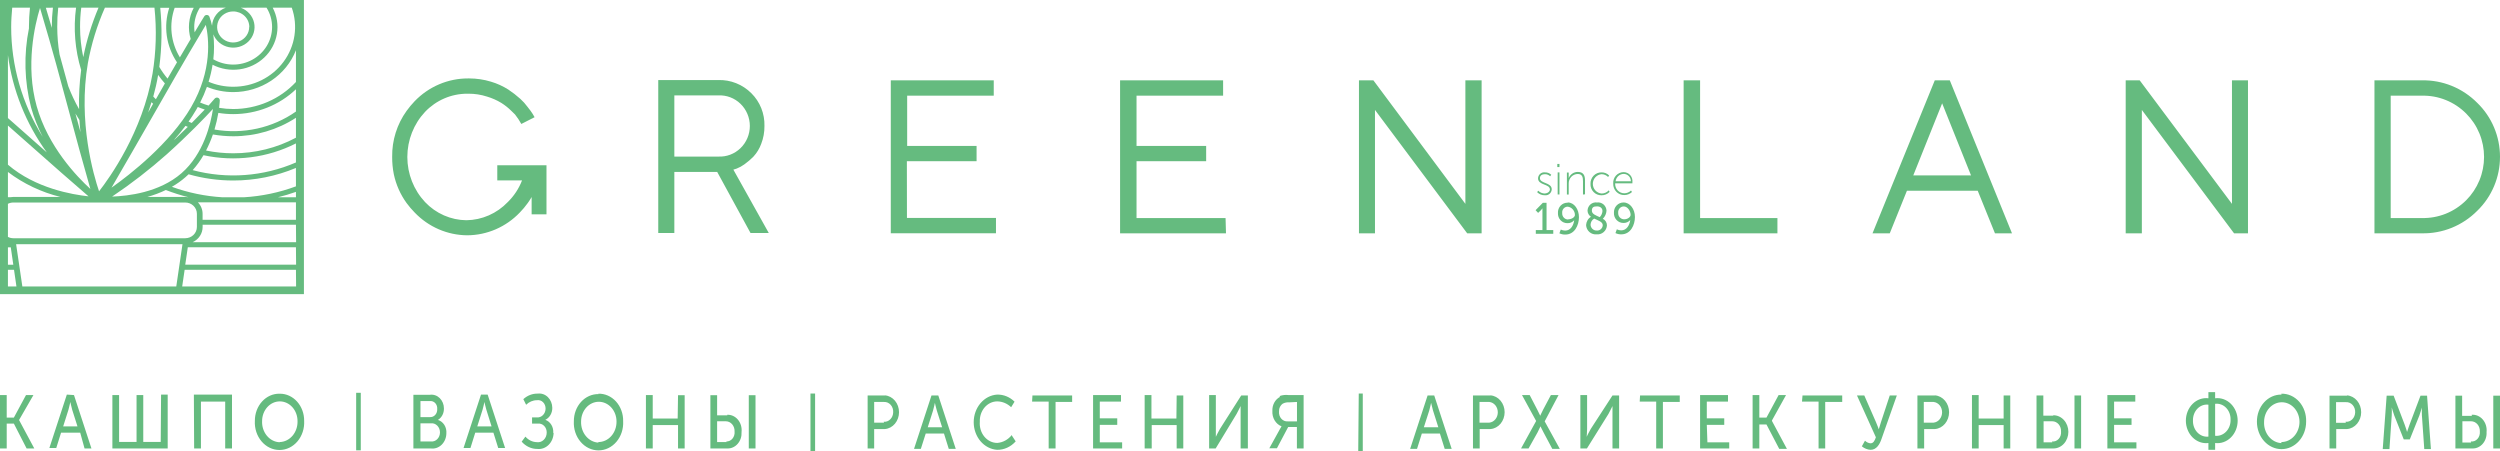
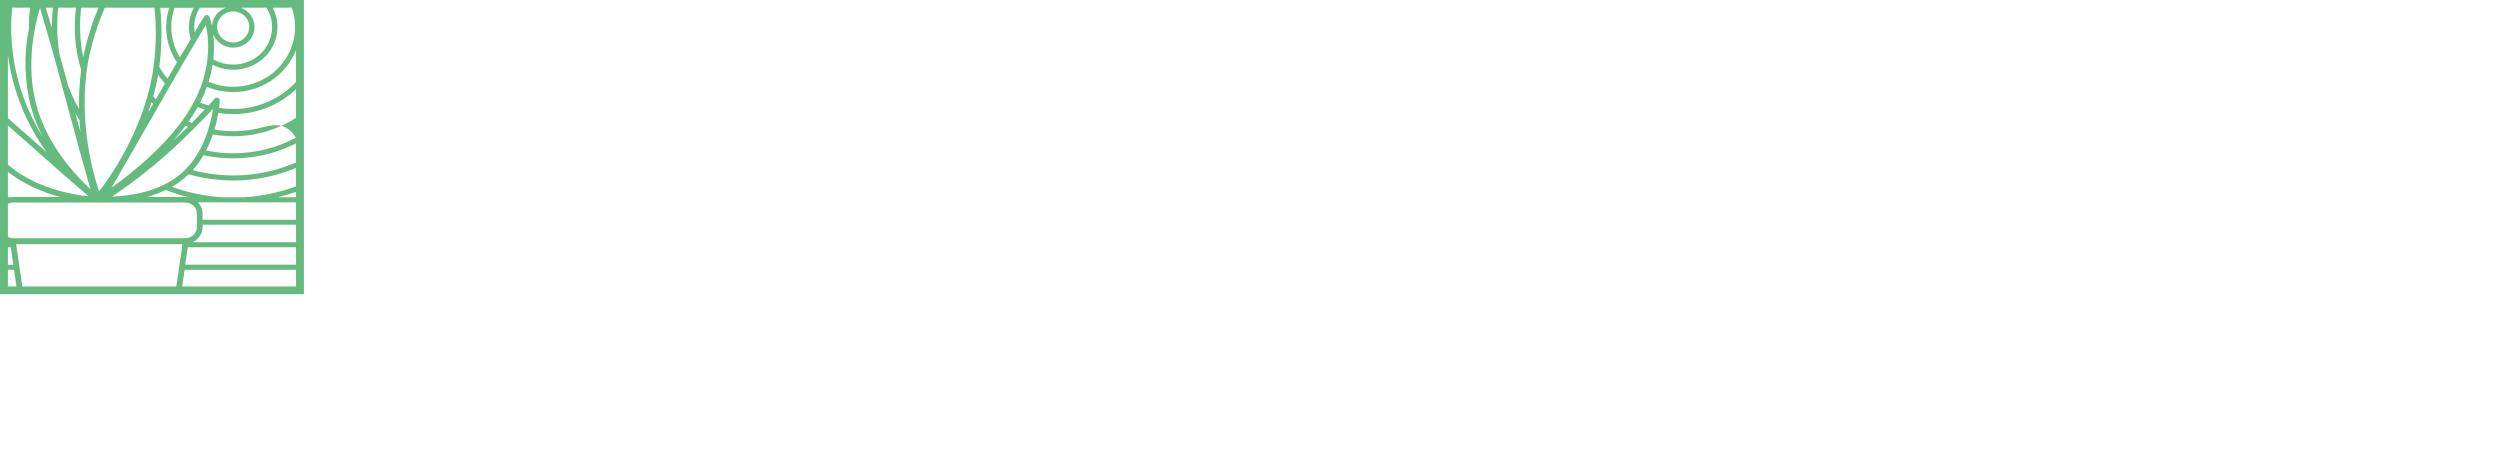
<svg xmlns="http://www.w3.org/2000/svg" width="255" height="46" viewBox="0 0 255 46" fill="none">
-   <path d="M31 0H0V30H31V0ZM29.761 0.783C30.085 1.701 30.178 2.681 30.032 3.641C29.887 4.601 29.506 5.513 28.922 6.302C28.338 7.091 27.569 7.734 26.677 8.177C25.784 8.62 24.796 8.851 23.793 8.849C22.926 8.851 22.069 8.677 21.275 8.341C21.453 7.772 21.589 7.192 21.683 6.604C22.528 7.04 23.495 7.203 24.443 7.071C25.39 6.939 26.27 6.518 26.954 5.869C27.638 5.22 28.09 4.377 28.245 3.462C28.4 2.548 28.25 1.609 27.816 0.783H29.761ZM27.187 0.783C27.558 1.376 27.754 2.057 27.753 2.751C27.753 3.428 27.567 4.094 27.215 4.68C26.862 5.265 26.356 5.75 25.747 6.085C25.138 6.421 24.449 6.594 23.748 6.587C23.048 6.581 22.362 6.395 21.76 6.049C21.856 5.202 21.856 4.348 21.76 3.501C21.889 3.83 22.101 4.122 22.376 4.351C22.652 4.58 22.983 4.739 23.338 4.812C23.693 4.886 24.062 4.872 24.41 4.772C24.758 4.672 25.075 4.489 25.331 4.24C25.588 3.991 25.776 3.683 25.877 3.346C25.979 3.008 25.992 2.652 25.915 2.308C25.838 1.965 25.673 1.645 25.435 1.38C25.197 1.114 24.895 0.91 24.554 0.786L27.187 0.783ZM25.419 2.751C25.419 3.064 25.323 3.37 25.143 3.63C24.963 3.891 24.707 4.094 24.408 4.213C24.109 4.333 23.78 4.365 23.463 4.304C23.146 4.242 22.854 4.092 22.625 3.87C22.396 3.649 22.241 3.367 22.177 3.059C22.114 2.752 22.147 2.434 22.271 2.145C22.394 1.855 22.604 1.608 22.873 1.434C23.142 1.26 23.459 1.167 23.782 1.167C23.998 1.166 24.212 1.206 24.412 1.285C24.612 1.364 24.793 1.48 24.946 1.627C25.099 1.774 25.221 1.949 25.304 2.142C25.387 2.335 25.43 2.542 25.43 2.751H25.419ZM20.388 0.783H23.029C22.636 0.926 22.295 1.176 22.047 1.502C21.798 1.828 21.652 2.218 21.628 2.622C21.562 2.313 21.473 2.009 21.363 1.712C21.345 1.661 21.312 1.617 21.268 1.584C21.224 1.551 21.172 1.531 21.116 1.527C21.061 1.521 21.005 1.532 20.956 1.556C20.906 1.581 20.865 1.619 20.837 1.665C20.837 1.665 20.469 2.249 19.852 3.295C19.825 3.115 19.811 2.933 19.811 2.751C19.815 2.056 20.015 1.376 20.388 0.783ZM11.435 20.051C13.393 18.736 15.257 17.294 17.013 15.735C19.26 13.717 20.896 12.002 21.723 11.109C21.499 12.614 20.778 15.699 18.506 17.674C16.233 19.649 13.027 19.994 11.435 20.051ZM16.906 19.378C17.657 19.671 18.425 19.916 19.208 20.111H19.157C19.067 20.096 18.976 20.088 18.885 20.087H15.031C15.682 19.905 16.314 19.669 16.921 19.378H16.906ZM17.782 14.233C18.179 13.785 18.561 13.319 18.921 12.838L19.157 12.941C18.745 13.347 18.293 13.785 17.804 14.244L17.782 14.233ZM19.558 12.543L19.234 12.404C19.513 12.009 19.774 11.604 20.013 11.194L20.172 10.91C20.403 11.006 20.642 11.095 20.885 11.173C20.528 11.55 20.083 12.013 19.558 12.539V12.543ZM19.502 10.917C17.351 14.61 13.292 17.791 11.373 19.144C12.354 17.461 14.314 14.066 16.351 10.497C18.62 6.497 20.304 3.686 20.995 2.537C21.3 3.868 21.683 7.163 19.502 10.913V10.917ZM15.112 11.472C15.23 11.116 15.344 10.782 15.45 10.426L15.616 10.586L15.112 11.472ZM17.815 0.797H19.76C19.24 1.78 19.13 2.919 19.451 3.978C19.131 4.515 18.76 5.145 18.348 5.85C17.887 5.095 17.601 4.252 17.509 3.38C17.417 2.508 17.521 1.627 17.815 0.797ZM16.344 0.797H17.263C16.963 1.723 16.878 2.701 17.015 3.662C17.151 4.623 17.506 5.543 18.054 6.355C17.752 6.871 17.428 7.423 17.09 8.017C16.775 7.643 16.494 7.245 16.248 6.825C16.513 4.821 16.545 2.794 16.344 0.783V0.797ZM16.814 8.519L15.899 10.123L15.634 9.849C15.833 9.138 16.002 8.398 16.131 7.64C16.34 7.941 16.569 8.23 16.814 8.504V8.519ZM15.755 0.783C15.989 3.021 15.924 5.279 15.561 7.501C14.535 13.468 11.17 18.147 10.104 19.514C9.553 17.895 7.938 12.397 8.964 6.437C9.316 4.494 9.899 2.597 10.7 0.783H15.755ZM8.288 0.783H10.049C9.359 2.411 8.838 4.101 8.494 5.828C8.276 4.816 8.166 3.785 8.166 2.751C8.164 2.093 8.204 1.436 8.288 0.783ZM5.938 0.783H7.758C7.473 2.914 7.65 5.08 8.277 7.141C8.1 8.466 8.03 9.802 8.067 11.137C7.64 10.384 7.272 9.602 6.964 8.796C6.643 7.61 6.346 6.528 6.074 5.551C5.919 4.625 5.841 3.689 5.839 2.751C5.835 2.093 5.868 1.436 5.938 0.783ZM8.211 13.479C8.041 12.867 7.869 12.23 7.692 11.579C7.824 11.803 7.964 12.024 8.104 12.244C8.126 12.668 8.166 13.077 8.211 13.479ZM5.398 0.783C5.322 1.436 5.284 2.093 5.284 2.751V2.847C5.034 1.989 4.831 1.299 4.677 0.793L5.398 0.783ZM4.081 0.811C4.501 2.21 5.39 5.227 6.508 9.412C7.626 13.596 8.714 17.535 9.218 19.272C7.843 18.019 4.894 14.952 3.739 10.824C2.585 6.697 3.545 2.541 4.081 0.811ZM1.25 0.783H3.056C2.989 1.43 2.953 2.085 2.953 2.751V2.893C2.41 5.569 2.485 8.329 3.173 10.974C3.466 12.007 3.864 13.009 4.361 13.966C2.254 10.581 1.14 6.703 1.14 2.751C1.14 2.085 1.188 1.423 1.246 0.783H1.25ZM0.809 5.622C1.281 9.192 2.641 12.597 4.773 15.546C4.111 14.966 3.427 14.358 2.736 13.742C2.044 13.127 1.405 12.564 0.809 12.041V5.622ZM0.809 12.806L2.339 14.159C5.133 16.649 7.832 18.991 9.03 20.026C7.391 19.852 3.618 19.215 0.809 16.799V12.806ZM0.809 17.542C2.392 18.738 4.213 19.604 6.159 20.087H1.36C1.27 20.087 1.181 20.096 1.092 20.111H0.809V17.542ZM0.809 20.788C0.979 20.702 1.168 20.657 1.36 20.656H18.896C19.211 20.656 19.513 20.777 19.735 20.992C19.958 21.208 20.083 21.5 20.083 21.805V23.15C20.083 23.455 19.958 23.747 19.735 23.963C19.513 24.178 19.211 24.3 18.896 24.3H1.36C1.168 24.299 0.978 24.253 0.809 24.164V20.788ZM0.809 25.225H1.099L1.357 27.004H0.809V25.225ZM0.809 29.221V27.52H1.43L1.677 29.221H0.809ZM2.28 29.221L1.644 24.908H18.613L17.98 29.221H2.28ZM30.202 29.221H18.583L18.833 27.52H30.187L30.202 29.221ZM30.202 26.997H18.896L19.157 25.218H30.187L30.202 26.997ZM30.202 24.702H19.653C19.957 24.563 20.213 24.343 20.393 24.069C20.573 23.794 20.668 23.475 20.668 23.15V22.926H30.187L30.202 24.702ZM30.187 22.417H20.664V21.805C20.664 21.372 20.493 20.954 20.186 20.638H30.187V22.417ZM30.187 20.122H28.349C28.971 19.969 29.585 19.785 30.187 19.571V20.122ZM30.187 19.008C28.489 19.638 26.701 20.014 24.885 20.122H22.679C20.918 20.015 19.183 19.655 17.532 19.055C18.021 18.776 18.481 18.451 18.903 18.083C19.021 17.984 19.131 17.88 19.238 17.777C20.715 18.197 22.246 18.41 23.786 18.411C25.987 18.412 28.164 17.976 30.184 17.13L30.187 19.008ZM30.187 16.571C26.876 18.008 23.152 18.285 19.653 17.354C20.072 16.883 20.441 16.372 20.756 15.831C23.948 16.524 27.29 16.098 30.187 14.628V16.571ZM30.187 14.045C28.229 15.091 26.027 15.639 23.79 15.635C22.858 15.636 21.929 15.542 21.017 15.354C21.29 14.825 21.523 14.278 21.716 13.717C22.4 13.837 23.094 13.898 23.79 13.899C26.069 13.9 28.296 13.244 30.187 12.013V14.045ZM30.187 11.376C29.002 12.208 27.654 12.8 26.226 13.115C24.798 13.431 23.319 13.464 21.878 13.212C22.042 12.654 22.174 12.087 22.271 11.515C22.773 11.598 23.281 11.639 23.79 11.639C26.183 11.64 28.481 10.73 30.187 9.106V11.376ZM30.187 8.362C29.38 9.23 28.394 9.924 27.291 10.399C26.189 10.874 24.996 11.12 23.79 11.12C23.306 11.119 22.824 11.079 22.348 10.999C22.403 10.568 22.418 10.287 22.418 10.248C22.421 10.188 22.405 10.129 22.371 10.079C22.337 10.03 22.288 9.991 22.231 9.97C22.173 9.95 22.11 9.947 22.051 9.962C21.992 9.978 21.939 10.01 21.9 10.056C21.9 10.056 21.675 10.316 21.275 10.767C20.98 10.678 20.694 10.575 20.414 10.461C20.68 9.943 20.911 9.408 21.105 8.86C21.954 9.212 22.867 9.394 23.79 9.394C25.177 9.393 26.532 8.984 27.675 8.222C28.817 7.459 29.694 6.379 30.187 5.124V8.362Z" fill="#65BB7F" />
-   <path d="M159.905 20.674C159.769 20.671 159.635 20.696 159.51 20.748C159.385 20.801 159.272 20.879 159.179 20.979C159.085 21.078 159.013 21.196 158.967 21.326C158.921 21.455 158.902 21.593 158.911 21.73C158.903 21.864 158.922 21.999 158.968 22.125C159.013 22.251 159.083 22.366 159.175 22.463C159.266 22.561 159.376 22.637 159.498 22.689C159.62 22.741 159.751 22.766 159.883 22.764C160.011 22.768 160.139 22.744 160.258 22.692C160.376 22.64 160.482 22.562 160.567 22.464C160.501 22.989 160.214 23.521 159.64 23.521C159.487 23.517 159.337 23.481 159.198 23.416L159.058 23.798C159.247 23.887 159.454 23.931 159.662 23.925C160.619 23.925 161.053 22.966 161.053 22.157C161.053 21.348 160.574 20.652 159.912 20.652L159.905 20.674ZM159.971 22.39C159.886 22.393 159.801 22.378 159.722 22.346C159.643 22.314 159.572 22.265 159.513 22.203C159.454 22.14 159.409 22.066 159.38 21.985C159.351 21.903 159.339 21.817 159.345 21.73C159.335 21.649 159.342 21.567 159.365 21.488C159.388 21.41 159.428 21.338 159.48 21.276C159.533 21.214 159.599 21.165 159.672 21.131C159.745 21.097 159.824 21.079 159.905 21.079C160.111 21.105 160.301 21.208 160.437 21.369C160.573 21.529 160.646 21.736 160.641 21.948C160.618 22.15 160.332 22.367 159.956 22.367L159.971 22.39ZM158.087 19.318C158.087 18.749 156.88 18.914 156.88 18.187C156.883 18.099 156.905 18.013 156.942 17.934C156.98 17.855 157.034 17.785 157.099 17.728C157.165 17.671 157.241 17.629 157.324 17.603C157.407 17.578 157.493 17.57 157.579 17.581C157.698 17.575 157.816 17.595 157.928 17.637C158.039 17.679 158.141 17.744 158.227 17.828L158.116 17.978C158.044 17.907 157.959 17.852 157.865 17.816C157.772 17.779 157.672 17.763 157.572 17.768C157.322 17.768 157.071 17.88 157.071 18.172C157.071 18.749 158.278 18.577 158.278 19.318C158.273 19.405 158.25 19.49 158.212 19.567C158.173 19.645 158.12 19.714 158.054 19.77C157.989 19.826 157.913 19.868 157.832 19.893C157.75 19.919 157.664 19.927 157.579 19.918C157.432 19.922 157.286 19.895 157.149 19.84C157.012 19.785 156.888 19.701 156.784 19.596L156.902 19.453C156.991 19.544 157.097 19.615 157.213 19.664C157.329 19.713 157.453 19.738 157.579 19.738C157.859 19.715 158.094 19.551 158.094 19.296L158.087 19.318ZM164.18 19.573C164.074 19.685 163.945 19.773 163.803 19.832C163.662 19.892 163.509 19.921 163.356 19.918C163.206 19.922 163.056 19.895 162.917 19.838C162.777 19.78 162.651 19.695 162.545 19.586C162.44 19.477 162.357 19.347 162.303 19.205C162.249 19.062 162.224 18.909 162.23 18.757C162.224 18.603 162.249 18.45 162.303 18.306C162.357 18.163 162.439 18.032 162.545 17.922C162.65 17.812 162.776 17.725 162.916 17.666C163.055 17.608 163.205 17.578 163.356 17.581C163.501 17.578 163.645 17.605 163.779 17.66C163.913 17.715 164.034 17.798 164.136 17.903L164.026 18.052C163.938 17.962 163.834 17.891 163.719 17.842C163.604 17.793 163.481 17.768 163.356 17.768C163.114 17.789 162.889 17.902 162.724 18.085C162.56 18.267 162.469 18.506 162.469 18.753C162.469 19 162.56 19.239 162.724 19.421C162.889 19.603 163.114 19.716 163.356 19.738C163.494 19.74 163.631 19.712 163.758 19.657C163.885 19.601 163.999 19.519 164.092 19.416L164.18 19.573ZM42.297 21.678C42 21.376 41.724 21.053 41.473 20.712C40.839 19.838 40.395 18.837 40.17 17.775C40.053 17.191 39.997 16.596 40.001 16C39.977 14.316 40.494 12.669 41.473 11.311C41.722 10.965 41.995 10.637 42.289 10.33C43 9.589 43.85 9.001 44.788 8.601C45.726 8.201 46.733 7.996 47.75 8H47.868C48.615 8.001 49.359 8.112 50.076 8.33C50.698 8.513 51.292 8.783 51.842 9.131C52.274 9.417 52.685 9.735 53.071 10.082C53.343 10.328 53.59 10.601 53.807 10.899L54.13 11.318C54.277 11.521 54.409 11.734 54.528 11.955L53.174 12.644C52.988 12.304 52.774 11.981 52.534 11.678C52.431 11.581 52.313 11.453 52.158 11.311C51.85 11.004 51.509 10.733 51.143 10.502C50.681 10.222 50.187 10.003 49.671 9.85C49.062 9.654 48.426 9.555 47.787 9.558H47.669C46.865 9.556 46.069 9.718 45.328 10.036C44.587 10.354 43.916 10.821 43.357 11.408C42.195 12.649 41.548 14.297 41.548 16.011C41.548 17.725 42.195 19.373 43.357 20.614C43.904 21.191 44.559 21.652 45.283 21.97C46.007 22.287 46.785 22.456 47.573 22.464C48.361 22.453 49.139 22.284 49.863 21.966C50.586 21.649 51.241 21.189 51.79 20.614C52.427 19.993 52.924 19.239 53.247 18.404H50.723V16.854H55.742V21.865H54.226V20.097C54.106 20.31 53.973 20.515 53.829 20.712C53.584 21.055 53.313 21.378 53.019 21.678C52.322 22.407 51.49 22.988 50.57 23.387C49.65 23.786 48.661 23.994 47.662 24C46.661 23.994 45.671 23.785 44.751 23.387C43.83 22.988 42.995 22.407 42.297 21.678ZM149.469 20.794V8.195H151.125V23.798H149.653L140.248 11.213V23.798H138.614V8.195H140.086L149.469 20.794ZM161.465 19.843V18.494C161.465 18.112 161.413 17.745 160.928 17.745C160.803 17.747 160.68 17.774 160.566 17.826C160.452 17.877 160.349 17.95 160.263 18.042C160.177 18.135 160.11 18.243 160.067 18.362C160.023 18.481 160.003 18.607 160.008 18.734V19.843H159.824V17.596H160.008V17.985C160.015 18.045 160.015 18.105 160.008 18.165C160.084 17.978 160.212 17.819 160.377 17.707C160.542 17.595 160.737 17.535 160.935 17.536C161.502 17.536 161.671 17.88 161.671 18.404V19.82L161.465 19.843ZM227.874 23.798L218.469 11.213V23.798H216.821V8.195H218.249L227.661 20.794V8.195H229.295V23.798H227.874ZM198.879 8.195H197.348L190.997 23.798H192.756L194.508 19.453H201.727L203.486 23.798H205.223L198.879 8.195ZM195.155 17.888L198.099 10.539L201.043 17.888H195.155ZM161.781 22.959C161.788 23.094 161.821 23.226 161.879 23.348C161.937 23.469 162.019 23.577 162.119 23.666C162.22 23.754 162.337 23.82 162.464 23.861C162.59 23.902 162.724 23.916 162.856 23.903C162.985 23.916 163.115 23.902 163.239 23.863C163.363 23.823 163.478 23.758 163.576 23.672C163.675 23.586 163.755 23.48 163.812 23.361C163.869 23.243 163.902 23.113 163.908 22.981C163.906 22.841 163.866 22.705 163.792 22.587C163.718 22.469 163.613 22.375 163.489 22.315C163.71 22.097 163.844 21.803 163.864 21.491C163.86 21.369 163.831 21.249 163.778 21.139C163.726 21.029 163.652 20.931 163.56 20.852C163.469 20.774 163.362 20.715 163.247 20.68C163.132 20.646 163.011 20.636 162.893 20.652C162.774 20.635 162.653 20.644 162.538 20.678C162.423 20.712 162.316 20.771 162.225 20.85C162.134 20.929 162.06 21.027 162.009 21.138C161.958 21.248 161.93 21.369 161.928 21.491C161.932 21.614 161.965 21.735 162.026 21.842C162.086 21.949 162.171 22.04 162.274 22.105C162.132 22.197 162.012 22.323 161.927 22.471C161.841 22.62 161.791 22.787 161.781 22.959ZM162.9 21.049C163.224 21.049 163.452 21.229 163.452 21.528C163.435 21.763 163.336 21.983 163.172 22.15C162.789 21.97 162.37 21.843 162.37 21.491C162.37 21.139 162.547 21.049 162.9 21.049ZM162.613 22.3C163.018 22.494 163.481 22.622 163.481 22.974C163.477 23.051 163.457 23.126 163.423 23.196C163.389 23.265 163.342 23.326 163.284 23.377C163.227 23.427 163.16 23.465 163.087 23.488C163.015 23.512 162.939 23.52 162.863 23.513C162.784 23.516 162.705 23.503 162.63 23.475C162.556 23.447 162.488 23.404 162.43 23.349C162.372 23.294 162.325 23.228 162.292 23.155C162.259 23.081 162.24 23.002 162.238 22.921C162.241 22.795 162.276 22.672 162.339 22.563C162.402 22.455 162.491 22.364 162.598 22.3H162.613ZM173.409 8.195V22.24H181.298V23.798H171.731V8.195H173.409ZM165.615 20.652C165.481 20.649 165.347 20.675 165.222 20.728C165.098 20.781 164.985 20.86 164.892 20.959C164.799 21.058 164.727 21.176 164.68 21.305C164.634 21.433 164.614 21.571 164.622 21.708C164.615 21.842 164.635 21.977 164.681 22.103C164.727 22.229 164.799 22.344 164.89 22.441C164.982 22.538 165.093 22.615 165.215 22.667C165.337 22.718 165.468 22.744 165.601 22.742C165.729 22.745 165.857 22.72 165.975 22.668C166.093 22.616 166.199 22.539 166.285 22.442C166.219 22.966 165.924 23.498 165.358 23.498C165.205 23.496 165.054 23.46 164.916 23.393L164.776 23.775C164.962 23.865 165.167 23.909 165.373 23.903C166.329 23.903 166.763 22.944 166.763 22.135C166.763 21.326 166.263 20.652 165.601 20.652H165.615ZM165.689 22.367C165.603 22.372 165.518 22.358 165.438 22.326C165.358 22.294 165.286 22.245 165.226 22.183C165.166 22.121 165.12 22.046 165.091 21.964C165.062 21.882 165.05 21.795 165.056 21.708C165.047 21.626 165.054 21.544 165.079 21.465C165.103 21.387 165.143 21.315 165.196 21.253C165.25 21.192 165.316 21.142 165.389 21.108C165.462 21.075 165.542 21.057 165.623 21.056C166.013 21.056 166.322 21.521 166.322 21.925C166.307 22.15 166.02 22.367 165.674 22.367H165.689ZM165.689 19.895C165.975 19.893 166.25 19.784 166.462 19.588L166.366 19.431C166.185 19.611 165.942 19.712 165.689 19.715C165.56 19.717 165.432 19.691 165.313 19.639C165.194 19.588 165.087 19.512 164.999 19.416C164.91 19.32 164.842 19.207 164.799 19.083C164.756 18.959 164.738 18.828 164.747 18.697H166.506C166.506 18.697 166.506 18.614 166.506 18.577C166.52 18.449 166.508 18.319 166.47 18.197C166.432 18.074 166.369 17.961 166.285 17.864C166.201 17.768 166.098 17.691 165.982 17.639C165.867 17.586 165.742 17.558 165.615 17.558C165.468 17.558 165.321 17.588 165.186 17.648C165.05 17.709 164.928 17.797 164.828 17.907C164.728 18.018 164.651 18.148 164.603 18.291C164.555 18.433 164.536 18.584 164.548 18.734C164.543 18.887 164.569 19.04 164.624 19.183C164.679 19.325 164.762 19.455 164.869 19.564C164.975 19.673 165.102 19.758 165.241 19.815C165.381 19.872 165.531 19.899 165.682 19.895H165.689ZM165.615 17.738C165.811 17.738 165.998 17.817 166.136 17.957C166.274 18.098 166.351 18.288 166.351 18.487H164.791C164.817 18.284 164.914 18.096 165.064 17.959C165.214 17.822 165.407 17.743 165.608 17.738H165.615ZM92.509 22.232H101.59V23.79H90.86V8.195H101.362V9.76H92.531V14.884H99.611V16.442H92.501L92.509 22.232ZM159.066 19.835H158.882V17.588H159.066V19.835ZM159.066 17.041H158.845V16.719H159.066V17.041ZM74.803 17.303L75.134 17.198C75.415 17.088 75.683 16.942 75.928 16.764C76.259 16.526 76.569 16.261 76.856 15.97C77.199 15.595 77.467 15.155 77.643 14.674C77.869 14.093 77.982 13.472 77.974 12.847C77.99 12.226 77.879 11.608 77.649 11.033C77.418 10.458 77.073 9.938 76.635 9.506C76.191 9.063 75.663 8.715 75.084 8.485C74.505 8.254 73.886 8.146 73.264 8.165H67.142V23.768H68.783V17.536H73.154L76.554 23.768H78.416L74.803 17.303ZM68.783 15.97V9.73H73.264C73.68 9.71 74.095 9.775 74.484 9.922C74.874 10.07 75.23 10.296 75.531 10.588C75.832 10.88 76.072 11.231 76.235 11.62C76.399 12.008 76.484 12.427 76.484 12.85C76.484 13.273 76.399 13.692 76.235 14.081C76.072 14.47 75.832 14.821 75.531 15.112C75.23 15.404 74.874 15.631 74.484 15.778C74.095 15.925 73.68 15.991 73.264 15.97H68.783ZM252.682 21.498C253.415 20.789 253.998 19.935 254.396 18.989C254.795 18.044 255 17.025 255 15.996C255 14.967 254.795 13.949 254.396 13.003C253.998 12.057 253.415 11.204 252.682 10.494C251.938 9.744 251.052 9.153 250.079 8.758C249.105 8.363 248.064 8.171 247.016 8.195H242.195V23.798H247.016C248.064 23.821 249.105 23.63 250.079 23.235C251.052 22.84 251.938 22.249 252.682 21.498ZM243.851 9.76H247.023C247.859 9.739 248.691 9.889 249.468 10.202C250.246 10.514 250.953 10.983 251.549 11.581C252.127 12.157 252.586 12.845 252.899 13.605C253.213 14.364 253.374 15.18 253.374 16.004C253.374 16.828 253.213 17.643 252.899 18.402C252.586 19.162 252.127 19.85 251.549 20.427C250.952 21.022 250.244 21.489 249.467 21.8C248.689 22.111 247.858 22.261 247.023 22.24H243.851V9.76ZM157.748 23.468H158.433V23.85H156.652V23.468H157.329V21.438C157.329 21.341 157.329 21.244 157.329 21.244C157.287 21.311 157.237 21.374 157.182 21.431L156.887 21.715L156.63 21.438L157.366 20.689H157.748V23.468ZM125.051 23.798H114.248V8.195H124.757V9.76H115.926V14.884H123.028V16.442H115.926V22.24H125.007L125.051 23.798Z" fill="#65BB7F" />
-   <path d="M1.949 42.852L3.498 45.743H2.714L1.415 43.208H0.685V45.743H0V40.297H0.685V42.594H1.415L2.652 40.297H3.409L1.949 42.832V42.852ZM6.817 40.248L5.037 45.693H5.74L6.23 44.129H8.179L8.624 45.743H9.327L7.547 40.297L6.817 40.248ZM6.443 43.495L6.986 41.782C7.066 41.495 7.173 41 7.173 41C7.173 41 7.28 41.495 7.36 41.782L7.903 43.495H6.443ZM16.429 40.248H17.105V45.743H11.463V40.297H12.148V45.079H13.928V40.297H14.613V45.079H16.393L16.429 40.248ZM19.775 40.248H23.664V45.743H22.97V40.96H20.496V45.743H19.802L19.775 40.248ZM28.514 40.158C28.184 40.152 27.856 40.219 27.55 40.355C27.243 40.492 26.964 40.695 26.73 40.954C26.495 41.212 26.309 41.52 26.183 41.86C26.057 42.199 25.993 42.563 25.996 42.931C25.975 43.312 26.025 43.694 26.142 44.053C26.259 44.412 26.441 44.741 26.677 45.019C26.912 45.297 27.196 45.518 27.512 45.67C27.827 45.821 28.166 45.899 28.51 45.899C28.853 45.899 29.193 45.821 29.508 45.67C29.823 45.518 30.107 45.297 30.343 45.019C30.578 44.741 30.76 44.412 30.877 44.053C30.994 43.694 31.044 43.312 31.024 42.931C31.027 42.566 30.966 42.205 30.842 41.867C30.719 41.53 30.536 41.223 30.305 40.965C30.074 40.707 29.799 40.503 29.496 40.364C29.193 40.226 28.869 40.156 28.541 40.158H28.514ZM28.514 45.109C28.27 45.099 28.029 45.035 27.807 44.92C27.584 44.806 27.385 44.644 27.219 44.443C27.054 44.242 26.926 44.007 26.842 43.751C26.759 43.495 26.722 43.223 26.734 42.95C26.734 42.417 26.925 41.906 27.264 41.529C27.602 41.152 28.062 40.941 28.541 40.941C29.02 40.941 29.48 41.152 29.819 41.529C30.157 41.906 30.348 42.417 30.348 42.95C30.356 43.223 30.316 43.495 30.229 43.75C30.143 44.005 30.012 44.239 29.844 44.438C29.676 44.636 29.475 44.796 29.251 44.908C29.027 45.02 28.786 45.081 28.541 45.089L28.514 45.109ZM36.328 40.069H36.8V45.931H36.328V40.069ZM44.667 42.832C44.857 42.72 45.015 42.551 45.123 42.345C45.232 42.138 45.286 41.902 45.281 41.663C45.281 41.464 45.243 41.266 45.169 41.084C45.096 40.902 44.988 40.739 44.853 40.607C44.718 40.475 44.56 40.376 44.388 40.318C44.216 40.259 44.035 40.242 43.857 40.267H42.166V45.743H43.946C44.144 45.769 44.344 45.749 44.533 45.684C44.723 45.618 44.899 45.509 45.048 45.364C45.197 45.218 45.318 45.039 45.401 44.838C45.484 44.637 45.528 44.419 45.53 44.198C45.554 43.894 45.481 43.59 45.323 43.34C45.165 43.09 44.933 42.91 44.667 42.832ZM42.887 40.911H43.866C43.964 40.9 44.062 40.914 44.154 40.95C44.246 40.987 44.33 41.045 44.4 41.122C44.469 41.198 44.523 41.291 44.557 41.393C44.591 41.495 44.604 41.604 44.596 41.713C44.603 41.822 44.59 41.931 44.557 42.034C44.524 42.137 44.472 42.23 44.404 42.309C44.335 42.388 44.253 42.449 44.162 42.49C44.071 42.53 43.973 42.549 43.875 42.545H42.887V40.911ZM43.991 45.03H42.887V43.178H43.955C44.072 43.165 44.189 43.179 44.301 43.219C44.412 43.26 44.514 43.325 44.602 43.413C44.688 43.5 44.758 43.607 44.806 43.726C44.853 43.845 44.878 43.974 44.878 44.104C44.878 44.234 44.853 44.363 44.806 44.482C44.758 44.601 44.688 44.708 44.602 44.795C44.514 44.882 44.412 44.948 44.301 44.989C44.189 45.029 44.072 45.043 43.955 45.03H43.991ZM49.063 40.248L47.283 45.693H47.987L48.476 44.129H50.327L50.817 45.693H51.52L49.74 40.248H49.063ZM48.681 43.495L49.224 41.782C49.313 41.495 49.41 41 49.41 41C49.41 41 49.517 41.495 49.606 41.782L50.14 43.495H48.681ZM56.468 44.158C56.463 44.39 56.415 44.618 56.327 44.828C56.239 45.038 56.113 45.226 55.956 45.38C55.8 45.533 55.617 45.649 55.419 45.72C55.22 45.791 55.011 45.815 54.804 45.792C54.507 45.794 54.213 45.729 53.939 45.601C53.666 45.474 53.418 45.286 53.211 45.05L53.593 44.535C53.894 44.884 54.307 45.087 54.741 45.099C54.869 45.12 54.999 45.111 55.123 45.071C55.247 45.031 55.362 44.961 55.459 44.867C55.556 44.773 55.634 44.657 55.687 44.526C55.74 44.395 55.766 44.252 55.765 44.109C55.765 43.983 55.742 43.858 55.697 43.742C55.651 43.627 55.584 43.523 55.5 43.438C55.416 43.353 55.317 43.289 55.209 43.249C55.102 43.209 54.988 43.195 54.875 43.208H54.27V42.574H54.759C54.87 42.585 54.982 42.571 55.088 42.532C55.194 42.492 55.292 42.43 55.375 42.347C55.458 42.265 55.526 42.164 55.573 42.052C55.62 41.939 55.646 41.817 55.649 41.693C55.653 41.567 55.632 41.441 55.587 41.325C55.543 41.209 55.475 41.106 55.39 41.023C55.305 40.939 55.204 40.878 55.095 40.843C54.986 40.809 54.871 40.801 54.759 40.822C54.355 40.823 53.966 40.989 53.664 41.287L53.38 40.713C53.795 40.334 54.32 40.134 54.857 40.148C55.041 40.125 55.228 40.145 55.405 40.206C55.582 40.268 55.745 40.37 55.884 40.506C56.023 40.643 56.136 40.81 56.213 40.997C56.291 41.184 56.332 41.388 56.334 41.594C56.339 41.854 56.274 42.11 56.147 42.329C56.02 42.548 55.837 42.719 55.622 42.822C55.874 42.909 56.092 43.089 56.239 43.332C56.386 43.575 56.454 43.866 56.432 44.158H56.468ZM61.051 40.198C60.721 40.191 60.393 40.258 60.087 40.395C59.78 40.532 59.501 40.735 59.267 40.993C59.032 41.252 58.846 41.56 58.72 41.899C58.594 42.239 58.53 42.603 58.533 42.97C58.512 43.352 58.562 43.733 58.679 44.093C58.796 44.452 58.978 44.78 59.214 45.058C59.449 45.336 59.733 45.558 60.048 45.709C60.364 45.861 60.703 45.939 61.047 45.939C61.39 45.939 61.73 45.861 62.045 45.709C62.36 45.558 62.644 45.336 62.88 45.058C63.115 44.78 63.297 44.452 63.414 44.093C63.531 43.733 63.581 43.352 63.561 42.97C63.57 42.597 63.51 42.225 63.384 41.878C63.259 41.532 63.072 41.217 62.834 40.953C62.595 40.69 62.311 40.484 61.998 40.347C61.686 40.21 61.351 40.146 61.016 40.158L61.051 40.198ZM61.051 45.148C60.807 45.137 60.567 45.072 60.345 44.957C60.123 44.843 59.924 44.68 59.759 44.48C59.594 44.279 59.465 44.045 59.382 43.789C59.298 43.533 59.261 43.262 59.271 42.99C59.271 42.457 59.462 41.946 59.8 41.569C60.139 41.192 60.599 40.98 61.078 40.98C61.557 40.98 62.017 41.192 62.355 41.569C62.694 41.946 62.885 42.457 62.885 42.99C62.889 43.266 62.844 43.539 62.752 43.795C62.66 44.051 62.523 44.283 62.349 44.479C62.175 44.675 61.967 44.83 61.738 44.934C61.509 45.039 61.263 45.092 61.016 45.089L61.051 45.148ZM69.159 40.307H69.835V45.743H69.159V43.356H66.578V45.743H65.884V40.297H66.578V42.693H69.123L69.159 40.307ZM76.376 40.307H77.062V45.743H76.376V40.307ZM74.196 42.366H73.146V40.307H72.46V45.743H74.187C74.384 45.75 74.58 45.711 74.763 45.629C74.945 45.547 75.11 45.423 75.247 45.265C75.384 45.107 75.489 44.919 75.557 44.713C75.624 44.507 75.651 44.288 75.638 44.069C75.663 43.841 75.642 43.61 75.579 43.392C75.515 43.173 75.409 42.973 75.268 42.805C75.127 42.638 74.955 42.506 74.764 42.42C74.572 42.334 74.366 42.295 74.16 42.307L74.196 42.366ZM74.116 45.089H73.146V42.97H74.036C74.157 42.97 74.278 42.998 74.389 43.051C74.501 43.104 74.601 43.183 74.685 43.281C74.768 43.379 74.832 43.496 74.874 43.623C74.915 43.75 74.933 43.885 74.926 44.02C74.939 44.15 74.926 44.282 74.889 44.406C74.852 44.531 74.791 44.645 74.711 44.74C74.631 44.836 74.533 44.912 74.424 44.962C74.315 45.011 74.198 45.035 74.08 45.03L74.116 45.089ZM82.668 40.139H83.14V46H82.668V40.139ZM90.278 40.337H88.498V45.743H89.165V43.762H90.269C90.658 43.73 91.022 43.534 91.287 43.216C91.552 42.897 91.7 42.479 91.7 42.045C91.7 41.61 91.552 41.192 91.287 40.873C91.022 40.555 90.658 40.36 90.269 40.327L90.278 40.337ZM90.171 43.109H89.165V41H90.171C90.296 40.993 90.421 41.015 90.538 41.065C90.655 41.116 90.761 41.193 90.849 41.292C90.937 41.391 91.006 41.51 91.05 41.64C91.094 41.771 91.113 41.91 91.105 42.05C91.103 42.186 91.076 42.32 91.025 42.444C90.975 42.568 90.901 42.679 90.81 42.77C90.719 42.861 90.612 42.93 90.496 42.973C90.38 43.016 90.257 43.032 90.135 43.02L90.171 43.109ZM95.012 40.337L93.232 45.782H93.926L94.425 44.218H96.285L96.774 45.782H97.486L95.706 40.337H95.012ZM94.629 43.584L95.172 41.871C95.261 41.584 95.359 41.089 95.359 41.089C95.359 41.089 95.466 41.584 95.555 41.871L96.098 43.584H94.629ZM103.235 44.465L103.6 45.02C103.352 45.298 103.057 45.517 102.731 45.665C102.406 45.813 102.056 45.887 101.705 45.881C101.059 45.839 100.452 45.523 100.009 45C99.565 44.476 99.318 43.784 99.318 43.064C99.318 42.345 99.565 41.653 100.009 41.129C100.452 40.605 101.059 40.29 101.705 40.248C102.358 40.231 102.994 40.489 103.484 40.97L103.137 41.535C102.743 41.159 102.242 40.949 101.722 40.941C101.481 40.94 101.242 40.995 101.02 41.1C100.798 41.206 100.598 41.361 100.431 41.555C100.265 41.75 100.136 41.98 100.051 42.232C99.968 42.483 99.93 42.752 99.942 43.02C99.92 43.294 99.95 43.571 100.029 43.832C100.108 44.094 100.236 44.334 100.404 44.537C100.571 44.74 100.775 44.902 101.002 45.012C101.229 45.123 101.474 45.179 101.722 45.178C102.29 45.136 102.82 44.848 103.2 44.376L103.235 44.465ZM105.309 40.337H109.358V41H107.667V45.743H106.964V40.96H105.273L105.309 40.337ZM112.179 45.119H114.458V45.743H111.494V40.297H114.342V40.96H112.179V42.673H113.959V43.337H112.179V45.119ZM120.02 40.337H120.696V45.743H120.02V43.356H117.475V45.743H116.754V40.297H117.448V42.693H119.993L120.02 40.337ZM126.606 40.337H127.282V45.743H126.543V42.218C126.543 41.901 126.543 41.416 126.543 41.416C126.543 41.416 126.303 41.911 126.134 42.218L123.998 45.743H123.331V40.297H124.016V43.762C124.016 44.069 124.016 44.554 124.016 44.554C124.016 44.554 124.256 44.05 124.434 43.752L126.606 40.337ZM130.557 40.485C130.314 40.611 130.11 40.815 129.972 41.071C129.834 41.327 129.768 41.623 129.783 41.921C129.762 42.26 129.843 42.596 130.012 42.879C130.181 43.162 130.429 43.375 130.717 43.485C130.717 43.485 130.664 43.564 130.566 43.743L129.471 45.723H130.246L131.394 43.554H132.284V45.743H132.969V40.297H131.438C131.13 40.257 130.817 40.291 130.521 40.396L130.557 40.485ZM132.292 41V42.98H131.349C131.23 42.991 131.11 42.972 130.998 42.926C130.885 42.88 130.784 42.807 130.699 42.713C130.614 42.619 130.549 42.506 130.508 42.381C130.466 42.256 130.45 42.123 130.459 41.99C130.451 41.827 130.483 41.663 130.552 41.519C130.621 41.374 130.724 41.253 130.851 41.168C131.051 41.065 131.272 41.021 131.491 41.04L132.292 41ZM138.593 40.139H139.003V46H138.54L138.593 40.139ZM145.615 40.337L143.835 45.782H144.538L145.028 44.218H146.87L147.359 45.782H148.071L146.291 40.337H145.615ZM145.232 43.584L145.784 41.871C145.864 41.584 145.971 41.089 145.971 41.089C145.971 41.089 146.087 41.584 146.167 41.871L146.71 43.584H145.232ZM152.023 40.337H150.243V45.743H150.928V43.762H152.041C152.43 43.73 152.794 43.534 153.059 43.216C153.324 42.897 153.472 42.479 153.472 42.045C153.472 41.61 153.324 41.192 153.059 40.873C152.794 40.555 152.43 40.36 152.041 40.327L152.023 40.337ZM151.916 43.109H150.91V41H151.916C152.152 41.025 152.37 41.148 152.529 41.342C152.688 41.537 152.776 41.791 152.776 42.054C152.776 42.318 152.688 42.572 152.529 42.767C152.37 42.961 152.152 43.084 151.916 43.109ZM157.558 42.98L159.098 45.782H158.333L157.443 44.109C157.283 43.812 157.131 43.485 157.131 43.485C157.131 43.485 156.98 43.812 156.829 44.109L155.912 45.743H155.147L156.686 42.941L155.244 40.297H156.028L156.793 41.772C156.944 42.069 157.104 42.406 157.104 42.406C157.104 42.406 157.247 42.079 157.407 41.772L158.19 40.297H158.973L157.558 42.98ZM164.473 40.337H165.15V45.743H164.473V42.218C164.473 41.901 164.473 41.416 164.473 41.416C164.473 41.416 164.233 41.911 164.064 42.218L161.866 45.743H161.198V40.297H161.884V43.762C161.884 44.069 161.839 44.554 161.839 44.554C161.839 44.554 162.079 44.05 162.257 43.752L164.473 40.337ZM167.286 40.337H171.335V41H169.617V45.743H168.932V40.96H167.25L167.286 40.337ZM174.156 45.119H176.381V45.743H173.409V40.297H176.256V40.96H174.094V42.673H175.874V43.337H174.094L174.156 45.119ZM180.742 42.941L182.264 45.782H181.48L180.181 43.297H179.451V45.743H178.766V40.297H179.451V42.594H180.181L181.418 40.297H182.175L180.742 42.881V42.941ZM183.857 40.337H187.906V41H186.171V45.743H185.494V40.96H183.803L183.857 40.337ZM192.756 40.337H193.477L191.911 44.782C191.724 45.327 191.404 45.881 190.798 45.881C190.476 45.865 190.166 45.74 189.908 45.525L190.229 44.95C190.385 45.105 190.581 45.199 190.789 45.218C191.074 45.218 191.208 44.98 191.341 44.604L189.41 40.337H190.158L191.359 43.079C191.51 43.416 191.635 43.792 191.635 43.792C191.635 43.792 191.742 43.416 191.849 43.089L192.756 40.337ZM197.357 40.337H195.577V45.743H196.263V43.762H197.375C197.764 43.73 198.128 43.534 198.394 43.216C198.659 42.897 198.806 42.479 198.806 42.045C198.806 41.61 198.659 41.192 198.394 40.873C198.128 40.555 197.764 40.36 197.375 40.327L197.357 40.337ZM197.251 43.109H196.227V41H197.233C197.468 41.025 197.687 41.148 197.846 41.342C198.005 41.537 198.093 41.791 198.093 42.054C198.093 42.318 198.005 42.572 197.846 42.767C197.687 42.961 197.468 43.084 197.233 43.109H197.251ZM204.37 40.337H205.047V45.743H204.37V43.356H201.825V45.743H201.14V40.297H201.825V42.693H204.37V40.337ZM209.416 42.396H208.42V40.337H207.725V45.743H209.452C209.856 45.743 210.243 45.564 210.528 45.247C210.813 44.929 210.974 44.498 210.974 44.05C210.974 43.6 210.813 43.17 210.528 42.852C210.243 42.535 209.856 42.356 209.452 42.356L209.416 42.396ZM209.336 45.119H208.446V42.97H209.336C209.458 42.97 209.578 42.998 209.69 43.051C209.801 43.104 209.902 43.183 209.985 43.281C210.069 43.379 210.133 43.496 210.174 43.623C210.216 43.75 210.233 43.885 210.226 44.02C210.239 44.157 210.224 44.295 210.182 44.425C210.141 44.554 210.073 44.672 209.985 44.769C209.897 44.866 209.791 44.94 209.674 44.985C209.557 45.03 209.433 45.045 209.31 45.03L209.336 45.119ZM211.597 40.337H212.273V45.743H211.597V40.337ZM215.637 45.119H217.915V45.743H214.952V40.297H217.8V40.96H215.637V42.673H217.417V43.337H215.637V45.119ZM225.943 40.624V40H225.258V40.624C224.969 40.587 224.676 40.619 224.398 40.717C224.121 40.815 223.866 40.977 223.649 41.192C223.432 41.407 223.258 41.672 223.139 41.967C223.02 42.262 222.958 42.582 222.958 42.906C222.958 43.23 223.02 43.55 223.139 43.845C223.258 44.14 223.432 44.404 223.649 44.62C223.866 44.835 224.121 44.997 224.398 45.095C224.676 45.193 224.969 45.225 225.258 45.188V45.881H225.943V45.188C226.232 45.225 226.525 45.193 226.802 45.095C227.079 44.997 227.335 44.835 227.552 44.62C227.769 44.404 227.943 44.14 228.062 43.845C228.18 43.55 228.242 43.23 228.242 42.906C228.242 42.582 228.18 42.262 228.062 41.967C227.943 41.672 227.769 41.407 227.552 41.192C227.335 40.977 227.079 40.815 226.802 40.717C226.525 40.619 226.232 40.587 225.943 40.624ZM225.258 44.535C225.053 44.558 224.847 44.531 224.652 44.458C224.458 44.384 224.28 44.265 224.131 44.108C223.981 43.951 223.864 43.761 223.787 43.549C223.709 43.337 223.674 43.109 223.682 42.881C223.677 42.656 223.716 42.432 223.795 42.225C223.874 42.018 223.992 41.832 224.142 41.68C224.291 41.528 224.468 41.413 224.66 41.344C224.853 41.274 225.056 41.252 225.258 41.277V44.535ZM225.943 44.535V41.188C226.144 41.163 226.348 41.185 226.54 41.255C226.733 41.324 226.91 41.439 227.059 41.591C227.208 41.743 227.326 41.929 227.406 42.136C227.485 42.343 227.523 42.567 227.518 42.792C227.527 43.023 227.491 43.254 227.412 43.468C227.333 43.682 227.214 43.874 227.061 44.031C226.909 44.189 226.727 44.307 226.53 44.379C226.332 44.45 226.123 44.473 225.916 44.446L225.943 44.535ZM232.715 40.248C232.386 40.241 232.058 40.308 231.752 40.445C231.446 40.581 231.168 40.785 230.934 41.044C230.7 41.302 230.515 41.61 230.39 41.95C230.265 42.289 230.202 42.653 230.206 43.02C230.206 43.76 230.47 44.471 230.941 44.994C231.411 45.518 232.05 45.812 232.715 45.812C233.381 45.812 234.019 45.518 234.49 44.994C234.961 44.471 235.225 43.76 235.225 43.02C235.24 42.643 235.185 42.267 235.063 41.915C234.941 41.563 234.756 41.243 234.518 40.974C234.28 40.706 233.994 40.495 233.68 40.354C233.365 40.214 233.028 40.147 232.689 40.158L232.715 40.248ZM232.715 45.198C232.471 45.188 232.23 45.124 232.008 45.01C231.786 44.895 231.586 44.733 231.42 44.532C231.255 44.331 231.127 44.096 231.043 43.84C230.96 43.584 230.924 43.312 230.936 43.04C230.936 42.507 231.126 41.995 231.465 41.618C231.803 41.242 232.263 41.03 232.742 41.03C233.221 41.03 233.681 41.242 234.02 41.618C234.358 41.995 234.549 42.507 234.549 43.04C234.548 43.31 234.499 43.578 234.404 43.827C234.31 44.076 234.173 44.303 234 44.493C233.828 44.683 233.623 44.834 233.398 44.936C233.173 45.038 232.932 45.09 232.689 45.089L232.715 45.198ZM239.39 40.356H237.61V45.743H238.295V43.762H239.408C239.797 43.73 240.161 43.534 240.426 43.216C240.692 42.897 240.839 42.479 240.839 42.045C240.839 41.61 240.692 41.192 240.426 40.873C240.161 40.555 239.797 40.36 239.408 40.327L239.39 40.356ZM239.274 43.129H238.278V41.02H239.283C239.409 41.011 239.535 41.032 239.653 41.082C239.771 41.132 239.879 41.209 239.968 41.308C240.057 41.407 240.126 41.526 240.171 41.658C240.215 41.789 240.234 41.929 240.227 42.069C240.222 42.205 240.193 42.338 240.141 42.46C240.089 42.583 240.014 42.692 239.922 42.781C239.831 42.87 239.723 42.937 239.607 42.978C239.491 43.019 239.369 43.033 239.248 43.02L239.274 43.129ZM247.56 40.356L247.952 45.802H247.275L247.035 42.376C247.022 42.109 247.022 41.841 247.035 41.574C247.035 41.574 246.884 42.069 246.777 42.376L245.798 44.822H245.184L244.214 42.376C244.107 42.079 243.956 41.554 243.956 41.554C243.971 41.828 243.971 42.103 243.956 42.376L243.724 45.802H243.039L243.439 40.356H244.151L245.282 43.327C245.397 43.624 245.522 44.059 245.522 44.059C245.522 44.059 245.655 43.624 245.771 43.327L246.892 40.356H247.56ZM252.134 42.416H251.138V40.356H250.452V45.743H252.179C252.376 45.75 252.572 45.711 252.754 45.629C252.937 45.547 253.102 45.423 253.239 45.265C253.376 45.107 253.481 44.919 253.548 44.713C253.616 44.507 253.643 44.288 253.629 44.069C253.654 43.837 253.631 43.602 253.564 43.381C253.497 43.16 253.387 42.958 253.242 42.789C253.096 42.621 252.919 42.49 252.723 42.407C252.527 42.323 252.317 42.289 252.108 42.307L252.134 42.416ZM252.054 45.139H251.164V42.97H252.054C252.176 42.97 252.296 42.998 252.408 43.051C252.519 43.104 252.62 43.183 252.703 43.281C252.787 43.379 252.851 43.496 252.892 43.623C252.934 43.75 252.951 43.885 252.944 44.02C252.957 44.157 252.942 44.295 252.9 44.425C252.859 44.554 252.791 44.672 252.703 44.769C252.615 44.866 252.509 44.94 252.392 44.985C252.275 45.03 252.151 45.045 252.028 45.03L252.054 45.139ZM254.315 40.356H255V45.743H254.315V40.356Z" fill="#65BB7F" />
+   <path d="M31 0H0V30H31V0ZM29.761 0.783C30.085 1.701 30.178 2.681 30.032 3.641C29.887 4.601 29.506 5.513 28.922 6.302C28.338 7.091 27.569 7.734 26.677 8.177C25.784 8.62 24.796 8.851 23.793 8.849C22.926 8.851 22.069 8.677 21.275 8.341C21.453 7.772 21.589 7.192 21.683 6.604C22.528 7.04 23.495 7.203 24.443 7.071C25.39 6.939 26.27 6.518 26.954 5.869C27.638 5.22 28.09 4.377 28.245 3.462C28.4 2.548 28.25 1.609 27.816 0.783H29.761ZM27.187 0.783C27.558 1.376 27.754 2.057 27.753 2.751C27.753 3.428 27.567 4.094 27.215 4.68C26.862 5.265 26.356 5.75 25.747 6.085C25.138 6.421 24.449 6.594 23.748 6.587C23.048 6.581 22.362 6.395 21.76 6.049C21.856 5.202 21.856 4.348 21.76 3.501C21.889 3.83 22.101 4.122 22.376 4.351C22.652 4.58 22.983 4.739 23.338 4.812C23.693 4.886 24.062 4.872 24.41 4.772C24.758 4.672 25.075 4.489 25.331 4.24C25.588 3.991 25.776 3.683 25.877 3.346C25.979 3.008 25.992 2.652 25.915 2.308C25.838 1.965 25.673 1.645 25.435 1.38C25.197 1.114 24.895 0.91 24.554 0.786L27.187 0.783ZM25.419 2.751C25.419 3.064 25.323 3.37 25.143 3.63C24.963 3.891 24.707 4.094 24.408 4.213C24.109 4.333 23.78 4.365 23.463 4.304C23.146 4.242 22.854 4.092 22.625 3.87C22.396 3.649 22.241 3.367 22.177 3.059C22.114 2.752 22.147 2.434 22.271 2.145C22.394 1.855 22.604 1.608 22.873 1.434C23.142 1.26 23.459 1.167 23.782 1.167C23.998 1.166 24.212 1.206 24.412 1.285C24.612 1.364 24.793 1.48 24.946 1.627C25.099 1.774 25.221 1.949 25.304 2.142C25.387 2.335 25.43 2.542 25.43 2.751H25.419ZM20.388 0.783H23.029C22.636 0.926 22.295 1.176 22.047 1.502C21.798 1.828 21.652 2.218 21.628 2.622C21.562 2.313 21.473 2.009 21.363 1.712C21.345 1.661 21.312 1.617 21.268 1.584C21.224 1.551 21.172 1.531 21.116 1.527C21.061 1.521 21.005 1.532 20.956 1.556C20.906 1.581 20.865 1.619 20.837 1.665C20.837 1.665 20.469 2.249 19.852 3.295C19.825 3.115 19.811 2.933 19.811 2.751C19.815 2.056 20.015 1.376 20.388 0.783ZM11.435 20.051C13.393 18.736 15.257 17.294 17.013 15.735C19.26 13.717 20.896 12.002 21.723 11.109C21.499 12.614 20.778 15.699 18.506 17.674C16.233 19.649 13.027 19.994 11.435 20.051ZM16.906 19.378C17.657 19.671 18.425 19.916 19.208 20.111H19.157C19.067 20.096 18.976 20.088 18.885 20.087H15.031C15.682 19.905 16.314 19.669 16.921 19.378H16.906ZM17.782 14.233C18.179 13.785 18.561 13.319 18.921 12.838L19.157 12.941C18.745 13.347 18.293 13.785 17.804 14.244L17.782 14.233ZM19.558 12.543L19.234 12.404C19.513 12.009 19.774 11.604 20.013 11.194L20.172 10.91C20.403 11.006 20.642 11.095 20.885 11.173C20.528 11.55 20.083 12.013 19.558 12.539V12.543ZM19.502 10.917C17.351 14.61 13.292 17.791 11.373 19.144C12.354 17.461 14.314 14.066 16.351 10.497C18.62 6.497 20.304 3.686 20.995 2.537C21.3 3.868 21.683 7.163 19.502 10.913V10.917ZM15.112 11.472C15.23 11.116 15.344 10.782 15.45 10.426L15.616 10.586L15.112 11.472ZM17.815 0.797H19.76C19.24 1.78 19.13 2.919 19.451 3.978C19.131 4.515 18.76 5.145 18.348 5.85C17.887 5.095 17.601 4.252 17.509 3.38C17.417 2.508 17.521 1.627 17.815 0.797ZM16.344 0.797H17.263C16.963 1.723 16.878 2.701 17.015 3.662C17.151 4.623 17.506 5.543 18.054 6.355C17.752 6.871 17.428 7.423 17.09 8.017C16.775 7.643 16.494 7.245 16.248 6.825C16.513 4.821 16.545 2.794 16.344 0.783V0.797ZM16.814 8.519L15.899 10.123L15.634 9.849C15.833 9.138 16.002 8.398 16.131 7.64C16.34 7.941 16.569 8.23 16.814 8.504V8.519ZM15.755 0.783C15.989 3.021 15.924 5.279 15.561 7.501C14.535 13.468 11.17 18.147 10.104 19.514C9.553 17.895 7.938 12.397 8.964 6.437C9.316 4.494 9.899 2.597 10.7 0.783H15.755ZM8.288 0.783H10.049C9.359 2.411 8.838 4.101 8.494 5.828C8.276 4.816 8.166 3.785 8.166 2.751C8.164 2.093 8.204 1.436 8.288 0.783ZM5.938 0.783H7.758C7.473 2.914 7.65 5.08 8.277 7.141C8.1 8.466 8.03 9.802 8.067 11.137C7.64 10.384 7.272 9.602 6.964 8.796C6.643 7.61 6.346 6.528 6.074 5.551C5.919 4.625 5.841 3.689 5.839 2.751C5.835 2.093 5.868 1.436 5.938 0.783ZM8.211 13.479C8.041 12.867 7.869 12.23 7.692 11.579C7.824 11.803 7.964 12.024 8.104 12.244C8.126 12.668 8.166 13.077 8.211 13.479ZM5.398 0.783C5.322 1.436 5.284 2.093 5.284 2.751V2.847C5.034 1.989 4.831 1.299 4.677 0.793L5.398 0.783ZM4.081 0.811C4.501 2.21 5.39 5.227 6.508 9.412C7.626 13.596 8.714 17.535 9.218 19.272C7.843 18.019 4.894 14.952 3.739 10.824C2.585 6.697 3.545 2.541 4.081 0.811ZM1.25 0.783H3.056C2.989 1.43 2.953 2.085 2.953 2.751V2.893C2.41 5.569 2.485 8.329 3.173 10.974C3.466 12.007 3.864 13.009 4.361 13.966C2.254 10.581 1.14 6.703 1.14 2.751C1.14 2.085 1.188 1.423 1.246 0.783H1.25ZM0.809 5.622C1.281 9.192 2.641 12.597 4.773 15.546C4.111 14.966 3.427 14.358 2.736 13.742C2.044 13.127 1.405 12.564 0.809 12.041V5.622ZM0.809 12.806L2.339 14.159C5.133 16.649 7.832 18.991 9.03 20.026C7.391 19.852 3.618 19.215 0.809 16.799V12.806ZM0.809 17.542C2.392 18.738 4.213 19.604 6.159 20.087H1.36C1.27 20.087 1.181 20.096 1.092 20.111H0.809V17.542ZM0.809 20.788C0.979 20.702 1.168 20.657 1.36 20.656H18.896C19.211 20.656 19.513 20.777 19.735 20.992C19.958 21.208 20.083 21.5 20.083 21.805V23.15C20.083 23.455 19.958 23.747 19.735 23.963C19.513 24.178 19.211 24.3 18.896 24.3H1.36C1.168 24.299 0.978 24.253 0.809 24.164V20.788ZM0.809 25.225H1.099L1.357 27.004H0.809V25.225ZM0.809 29.221V27.52H1.43L1.677 29.221H0.809ZM2.28 29.221L1.644 24.908H18.613L17.98 29.221H2.28ZM30.202 29.221H18.583L18.833 27.52H30.187L30.202 29.221ZM30.202 26.997H18.896L19.157 25.218H30.187L30.202 26.997ZM30.202 24.702H19.653C19.957 24.563 20.213 24.343 20.393 24.069C20.573 23.794 20.668 23.475 20.668 23.15V22.926H30.187L30.202 24.702ZM30.187 22.417H20.664V21.805C20.664 21.372 20.493 20.954 20.186 20.638H30.187V22.417ZM30.187 20.122H28.349C28.971 19.969 29.585 19.785 30.187 19.571V20.122ZM30.187 19.008C28.489 19.638 26.701 20.014 24.885 20.122H22.679C20.918 20.015 19.183 19.655 17.532 19.055C18.021 18.776 18.481 18.451 18.903 18.083C19.021 17.984 19.131 17.88 19.238 17.777C20.715 18.197 22.246 18.41 23.786 18.411C25.987 18.412 28.164 17.976 30.184 17.13L30.187 19.008ZM30.187 16.571C26.876 18.008 23.152 18.285 19.653 17.354C20.072 16.883 20.441 16.372 20.756 15.831C23.948 16.524 27.29 16.098 30.187 14.628V16.571ZM30.187 14.045C28.229 15.091 26.027 15.639 23.79 15.635C22.858 15.636 21.929 15.542 21.017 15.354C21.29 14.825 21.523 14.278 21.716 13.717C22.4 13.837 23.094 13.898 23.79 13.899C26.069 13.9 28.296 13.244 30.187 12.013V14.045ZC29.002 12.208 27.654 12.8 26.226 13.115C24.798 13.431 23.319 13.464 21.878 13.212C22.042 12.654 22.174 12.087 22.271 11.515C22.773 11.598 23.281 11.639 23.79 11.639C26.183 11.64 28.481 10.73 30.187 9.106V11.376ZM30.187 8.362C29.38 9.23 28.394 9.924 27.291 10.399C26.189 10.874 24.996 11.12 23.79 11.12C23.306 11.119 22.824 11.079 22.348 10.999C22.403 10.568 22.418 10.287 22.418 10.248C22.421 10.188 22.405 10.129 22.371 10.079C22.337 10.03 22.288 9.991 22.231 9.97C22.173 9.95 22.11 9.947 22.051 9.962C21.992 9.978 21.939 10.01 21.9 10.056C21.9 10.056 21.675 10.316 21.275 10.767C20.98 10.678 20.694 10.575 20.414 10.461C20.68 9.943 20.911 9.408 21.105 8.86C21.954 9.212 22.867 9.394 23.79 9.394C25.177 9.393 26.532 8.984 27.675 8.222C28.817 7.459 29.694 6.379 30.187 5.124V8.362Z" fill="#65BB7F" />
</svg>